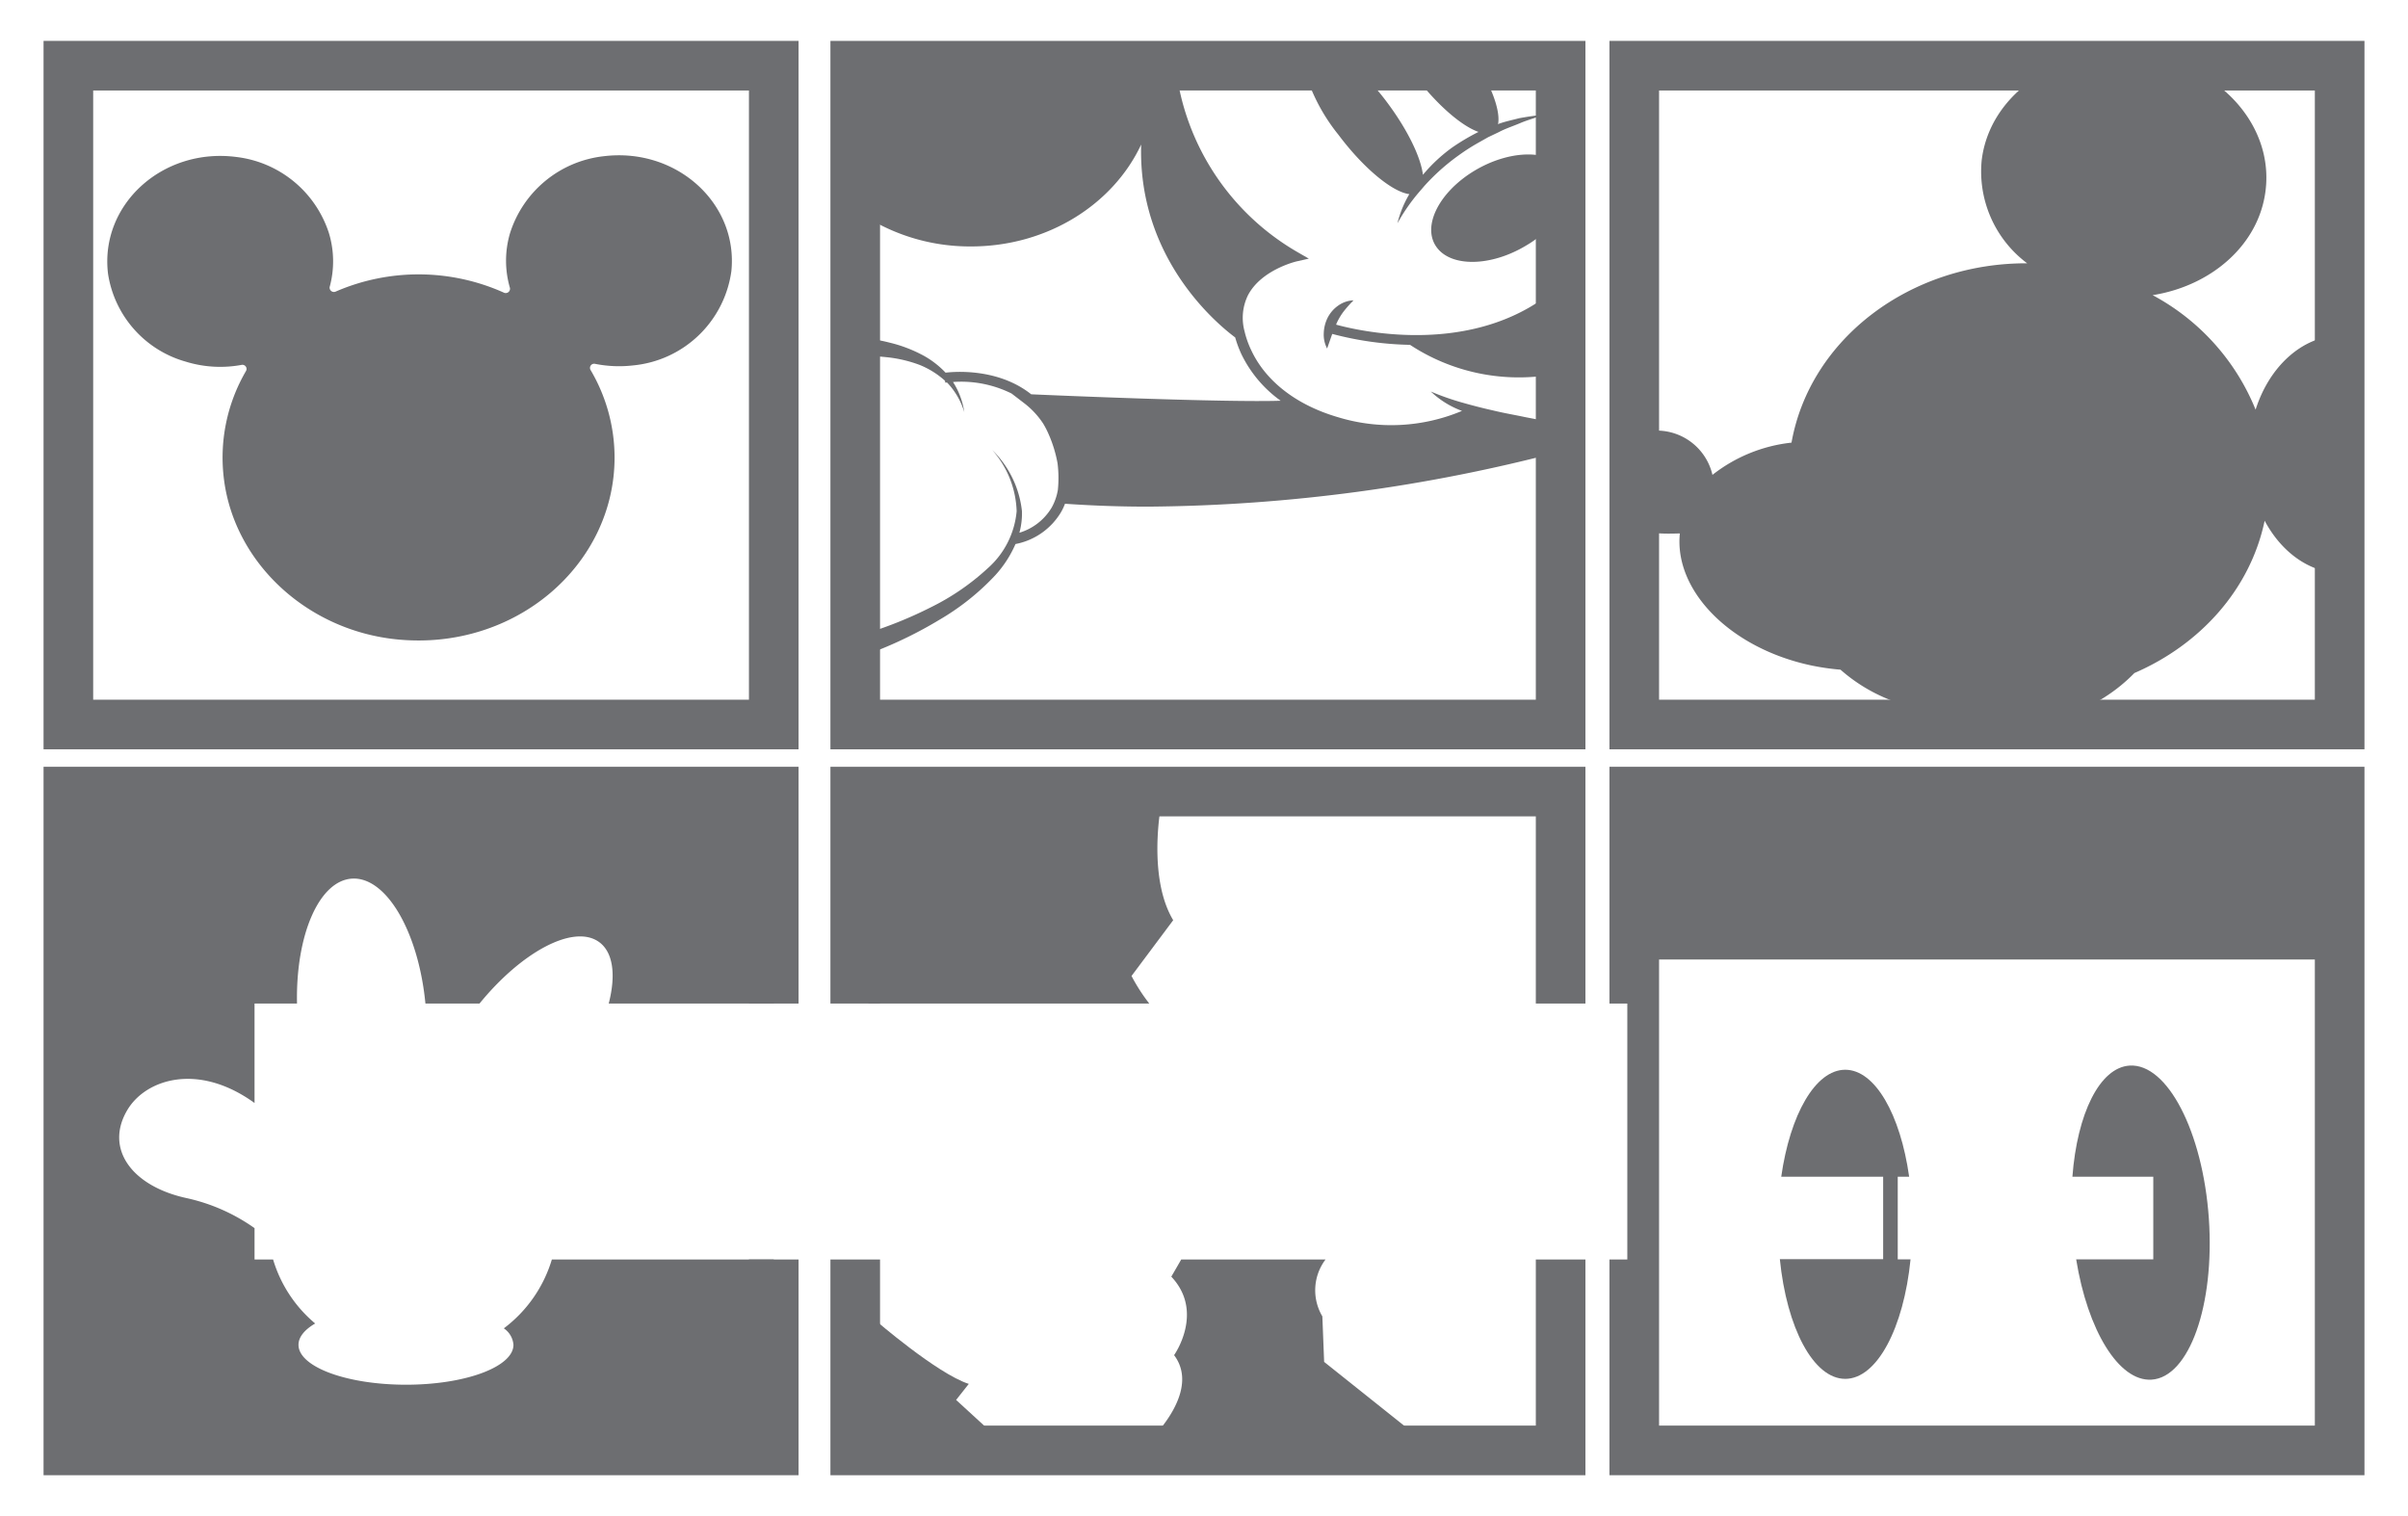
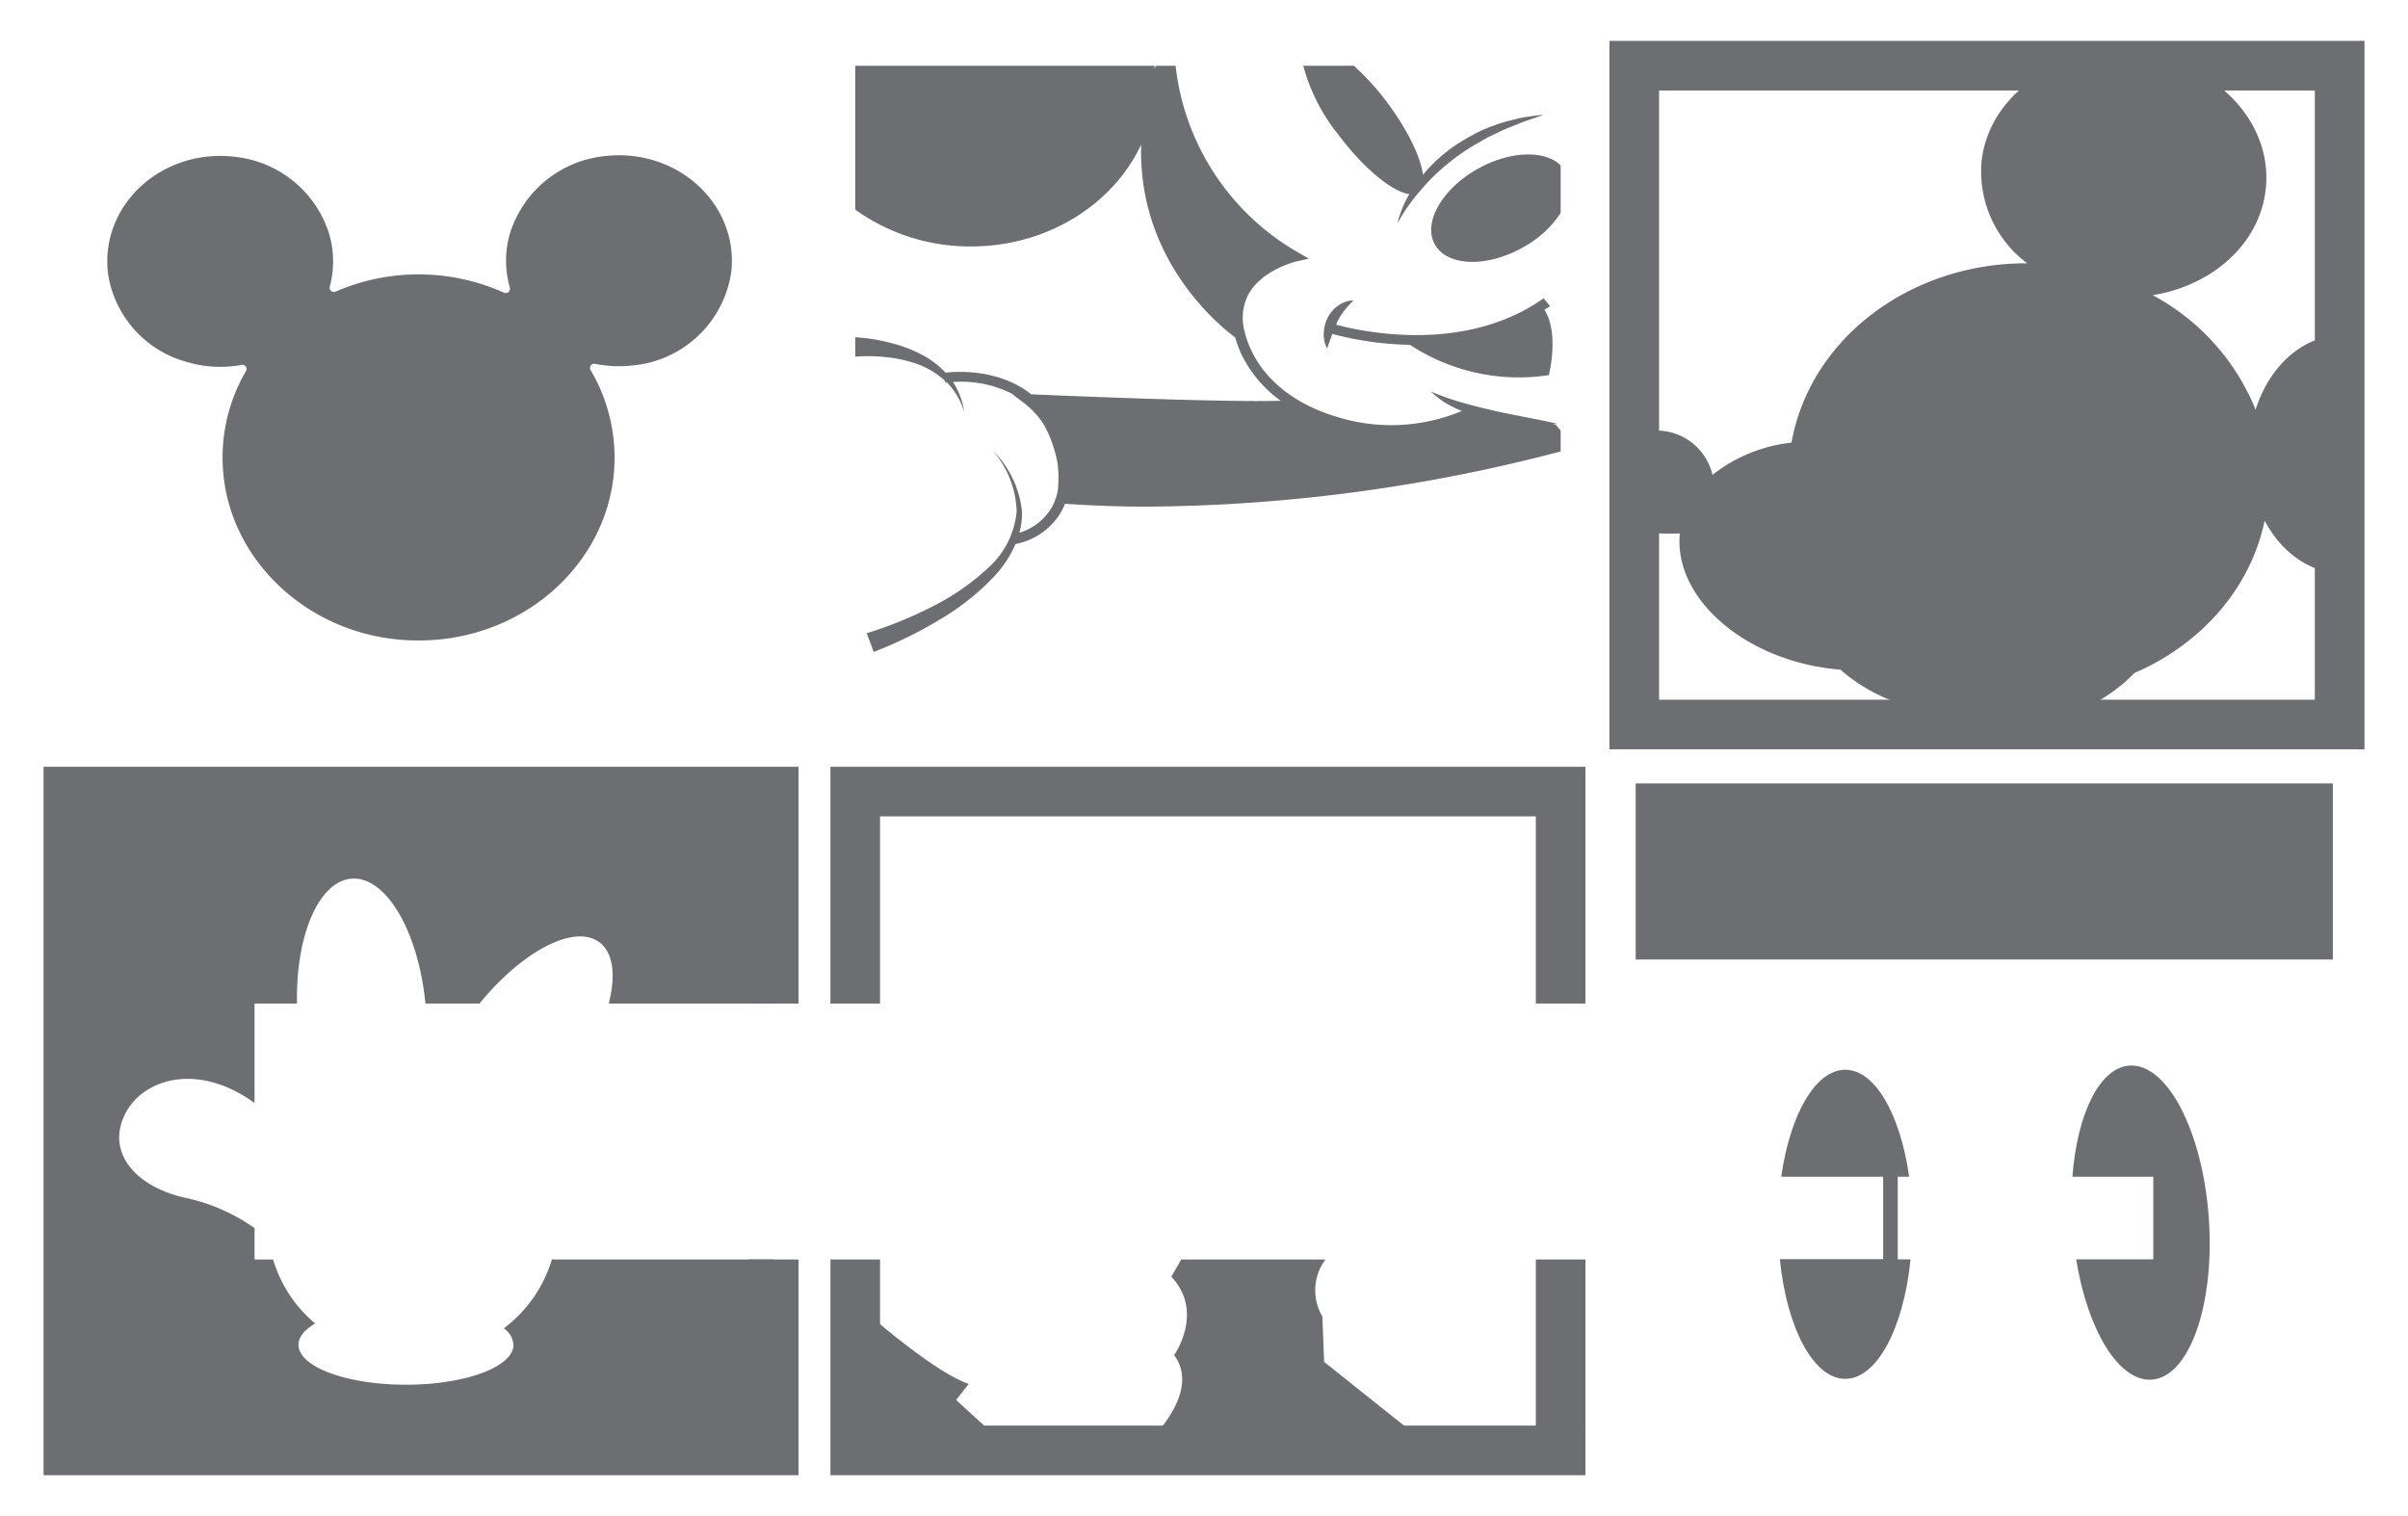
<svg xmlns="http://www.w3.org/2000/svg" id="Layer_1" data-name="Layer 1" viewBox="0 0 242.646 152.787">
  <title>cartoon</title>
  <path d="M162.179,4.12V75.51h76.08V4.12Zm71.08,66.39h-66.08V9.12h66.08Z" style="fill:#6d6e71" />
-   <path d="M83.679,4.12V75.51h76.08V4.12Zm71.08,66.39h-66.08V9.12h66.08Z" style="fill:#6d6e71" />
-   <path d="M162.179,77.27v23.86h1.8v25.79h-1.8v21.74h76.08V77.27Zm71.08,66.39h-66.08V82.27h66.08Z" style="fill:#6d6e71" />
  <path d="M83.679,77.27v23.86h5V82.27h66.08v18.86h5V77.27Zm71.08,49.65v16.74h-66.08V126.92h-5v21.74h76.08V126.92Z" style="fill:#6d6e71" />
-   <path d="M4.389,4.12V75.51h76.08V4.12Zm71.08,66.39h-66.08V9.12h66.08Z" style="fill:#6d6e71" />
  <path d="M80.469,101.13V77.27h-76.08V148.66h76.08V126.92h-5v16.74h-66.08V82.27h66.08v18.86Z" style="fill:#6d6e71" />
  <path d="M77.969,101.13V79.77h-71.08V146.16h71.08V126.92h-22.36a13.537,13.537,0,0,1-4.84,6.94,2.199,2.199,0,0,1,.97,1.66c0,2.22-4.85,4.02-10.82,4.02-5.99,0-10.84-1.8-10.84-4.02,0-.79.62-1.53,1.68-2.15a13.398,13.398,0,0,1-4.24-6.45h-1.87v-3.16a18.815,18.815,0,0,0-6.78-3.01c-5.6-1.19-8.38-5.02-6.01-8.94,1.85-3.05,7.09-4.78,12.79-.66V101.13h4.28c-.14-6.88,2.21-12.38,5.54-12.59,3.46-.21,6.7,5.36,7.4,12.59h5.45c4.19-5.14,9.3-7.93,11.9-6.3,1.56.98,1.88,3.35,1.12,6.3Z" style="fill:#6d6e71" />
  <path d="M235.76,33.784v23.98c-3.148-.11-5.899-2.18-7.559-5.29-1.445,6.9-6.467,12.47-13.126,15.35a16.726,16.726,0,0,1-13.94,4.93,17.463,17.463,0,0,1-4.4-1.06c-.6,0-1.21-.03-1.82-.09a16.803,16.803,0,0,1-9.454-4.12,24.203,24.203,0,0,1-2.869-.41c-8.223-1.72-13.908-7.54-13.319-13.32-.343.01-.717.02-1.124.02a13.701,13.701,0,0,1-3.469-.42v-9.52a7.091,7.091,0,0,1,2.462-.44,5.764,5.764,0,0,1,5.417,4.46,15.599,15.599,0,0,1,7.965-3.25c1.874-10.51,12.012-18.12,23.747-18.07a11.559,11.559,0,0,1-4.582-10.39c.514-4.27,3.544-7.76,7.708-9.52h12.666c5.406,2.25,8.886,7.21,8.233,12.56-.653,5.44-5.407,9.61-11.381,10.56a22.79,22.79,0,0,1,10.375,11.54C228.651,36.984,231.916,33.914,235.76,33.784Z" style="fill:#6d6e71" />
-   <path d="M150.955,12.504H150.944a1.134,1.134,0,0,1-.471.79,1.698,1.698,0,0,1-1.488,0c-1.735-.6-4.283-2.81-6.552-5.84-.203-.28-.407-.55-.589-.83H148.974C150.452,9.084,151.19,11.294,150.955,12.504Z" style="fill:#6d6e71" />
  <path d="M155.526,11.564c-.76.31-1.552.51-2.291.82-.739.32-1.51.56-2.205.93l-1.071.51-1.028.58a20.599,20.599,0,0,0-1.959,1.26,21.274,21.274,0,0,0-3.448,3.08c-.128.15-.246.29-.375.44a.269.269,0,0,0-.054.06,18.77,18.77,0,0,0-2.28,3.26,10.714,10.714,0,0,1,1.199-2.94c-1.691-.21-4.593-2.58-7.141-5.98a18.767,18.767,0,0,1-3.544-6.96h5.096a25.685,25.685,0,0,1,3.383,3.74c2.056,2.76,3.362,5.49,3.576,7.25a16.039,16.039,0,0,1,2.934-2.74,21.813,21.813,0,0,1,2.666-1.58,13.254,13.254,0,0,1,1.713-.7,1.304,1.304,0,0,1,.257-.09c.685-.26,1.413-.4,2.12-.59C153.888,11.764,154.713,11.644,155.526,11.564Z" style="fill:#6d6e71" />
  <path d="M157.261,16.664v4.79a10.322,10.322,0,0,1-3.48,3.29c-3.565,2.15-7.623,2.2-9.058.11-1.435-2.08.289-5.5,3.854-7.65C151.875,15.224,155.59,15.034,157.261,16.664Z" style="fill:#6d6e71" />
  <path d="M135.414,31.362a12.641,12.641,0,0,1,.978-1.096,2.837,2.837,0,0,0-1.57.546,3.34,3.34,0,0,0-1.066,1.259,3.764,3.764,0,0,0-.366,1.535,2.968,2.968,0,0,0,.338,1.511c.189-.523.352-1.007.519-1.467a32.976,32.976,0,0,0,7.839,1.101,19.943,19.943,0,0,0,13.989,3.048s1.074-4.211-.447-6.583c.187-.123.38-.228.565-.359l-.648-.797c-8.111,5.754-18.764,3.246-20.911,2.655.034-.074.058-.156.094-.228A6.312,6.312,0,0,1,135.414,31.362Z" style="fill:#6d6e71" />
  <path d="M157.261,43.384v2.11a167.779,167.779,0,0,1-41.38,5.56c-2.816.01-5.685-.09-8.565-.29a5.837,5.837,0,0,1-.396.84,6.837,6.837,0,0,1-4.593,3.22,11.361,11.361,0,0,1-2.013,3.12,24.811,24.811,0,0,1-5.664,4.52,41.842,41.842,0,0,1-6.606,3.23l-.707-1.88a41.834,41.834,0,0,0,6.488-2.63,24.101,24.101,0,0,0,5.685-3.9,8.702,8.702,0,0,0,2.934-5.77,9.773,9.773,0,0,0-2.452-6.16,10.139,10.139,0,0,1,2.987,6.16,7.406,7.406,0,0,1-.257,2.17,5.701,5.701,0,0,0,3.255-2.54,5.554,5.554,0,0,0,.621-1.78,11.941,11.941,0,0,0-.032-2.68,12.935,12.935,0,0,0-.921-2.98,8.714,8.714,0,0,0-.535-1.03,8.4,8.4,0,0,0-1.927-2.06l-1.253-.96a11.424,11.424,0,0,0-5.899-1.16,7.621,7.621,0,0,1,1.135,3.03,7.374,7.374,0,0,0-1.681-2.92l-.064-.06c-.096.01-.16.02-.16.02l-.043-.2a8.635,8.635,0,0,0-2.548-1.59,13.233,13.233,0,0,0-3.351-.78,16.496,16.496,0,0,0-3.137-.05v-1.96a18.433,18.433,0,0,1,3.447.54,14.069,14.069,0,0,1,3.522,1.36,9.149,9.149,0,0,1,2.131,1.67c.985-.12,5.332-.44,8.629,2.18,2.645.12,19.443.83,25.138.65a12.435,12.435,0,0,1-3.951-4.68,11.357,11.357,0,0,1-.632-1.7c-1.788-1.33-9.818-7.94-9.475-19.44-2.816,6.03-9.443,10.27-17.141,10.27a19.813,19.813,0,0,1-11.67-3.71v-14.5h30.149c.011.1.021.21.032.31.032-.1.064-.2.107-.31h1.992a24.872,24.872,0,0,0,12.334,18.81l1.092.63-1.242.28c-.043.01-3.512.83-4.871,3.37a5.17,5.17,0,0,0-.353,3.71v.01a9.457,9.457,0,0,0,.664,1.86c1.467,3.14,4.571,5.53,8.747,6.75a18.38,18.38,0,0,0,12.494-.64,3.428,3.428,0,0,1-.343-.13,9.09,9.09,0,0,1-2.805-1.82,26.172,26.172,0,0,0,3.115,1.1c1.049.3,2.098.57,3.169.81,1.06.26,2.141.44,3.223.67,1.081.21,2.173.41,3.276.68-.16.02-.321.02-.492.04l.321.07Z" style="fill:#6d6e71" />
  <rect x="164.821" y="78.946" width="70.252" height="17.745" style="fill:#6d6e71" />
  <path d="M192.519,126.91c-.69,6.9-3.37,12.04-6.58,12.04s-5.9-5.15-6.59-12.06h10.41v-8.31h-10.27c.89-6.26,3.44-10.78,6.45-10.78s5.56,4.52,6.44,10.78h-1.15V126.91Z" style="fill:#6d6e71" />
  <path d="M216.799,139.03c-3.31.2-6.44-5-7.59-12.12h7.77V118.58h-8.15c.48-6.34,2.74-11.01,5.77-11.2,3.8-.23,7.37,6.67,7.98,15.41C223.179,131.53,220.599,138.8,216.799,139.03Z" style="fill:#6d6e71" />
-   <path d="M114.019,98.35a18.44,18.44,0,0,0,1.79,2.78h-28.3V80.31l29.52.59s-.1.52-.2,1.37c-.29,2.35-.56,7.21,1.39,10.46Z" style="fill:#6d6e71" />
  <path d="M88.145,132.989s6.287,5.447,9.476,6.468l-1.276,1.617,4.92,4.511L85.412,145.84Z" style="fill:#6d6e71" />
  <path d="M143.999,145.67l-28.24-.43a14.649,14.649,0,0,0,1.42-1.58c1.35-1.76,2.95-4.68,1.13-7.1,0,0,3.09-4.34-.28-7.91,0,0,.38-.65,1-1.73h14.54a5.152,5.152,0,0,0-.32,5.73l.18,4.59,8.05,6.42Z" style="fill:#6d6e71" />
  <path d="M60.835,15.743a11.197,11.197,0,0,0-9.458,7.81,9.783,9.783,0,0,0,.007,5.458.434.434,0,0,1-.632.469,20.99,20.99,0,0,0-16.901-.108.434.434,0,0,1-.629-.464,9.806,9.806,0,0,0-.073-5.404,11.181,11.181,0,0,0-9.295-7.68c-7.48-.991-13.822,4.82-12.966,11.776a10.912,10.912,0,0,0,7.801,8.836,11.792,11.792,0,0,0,5.641.337.417.417,0,0,1,.461.609,17.299,17.299,0,0,0-2.217,10.969c1.091,8.433,8.428,15.203,17.473,16.087,11.863,1.16,21.881-7.499,21.881-18.342a17.357,17.357,0,0,0-2.422-8.816.419.419,0,0,1,.471-.612,12.304,12.304,0,0,0,3.802.157,11.058,11.058,0,0,0,9.917-9.488C74.401,20.51,68.187,14.844,60.835,15.743Z" style="fill:#6d6e71" />
</svg>